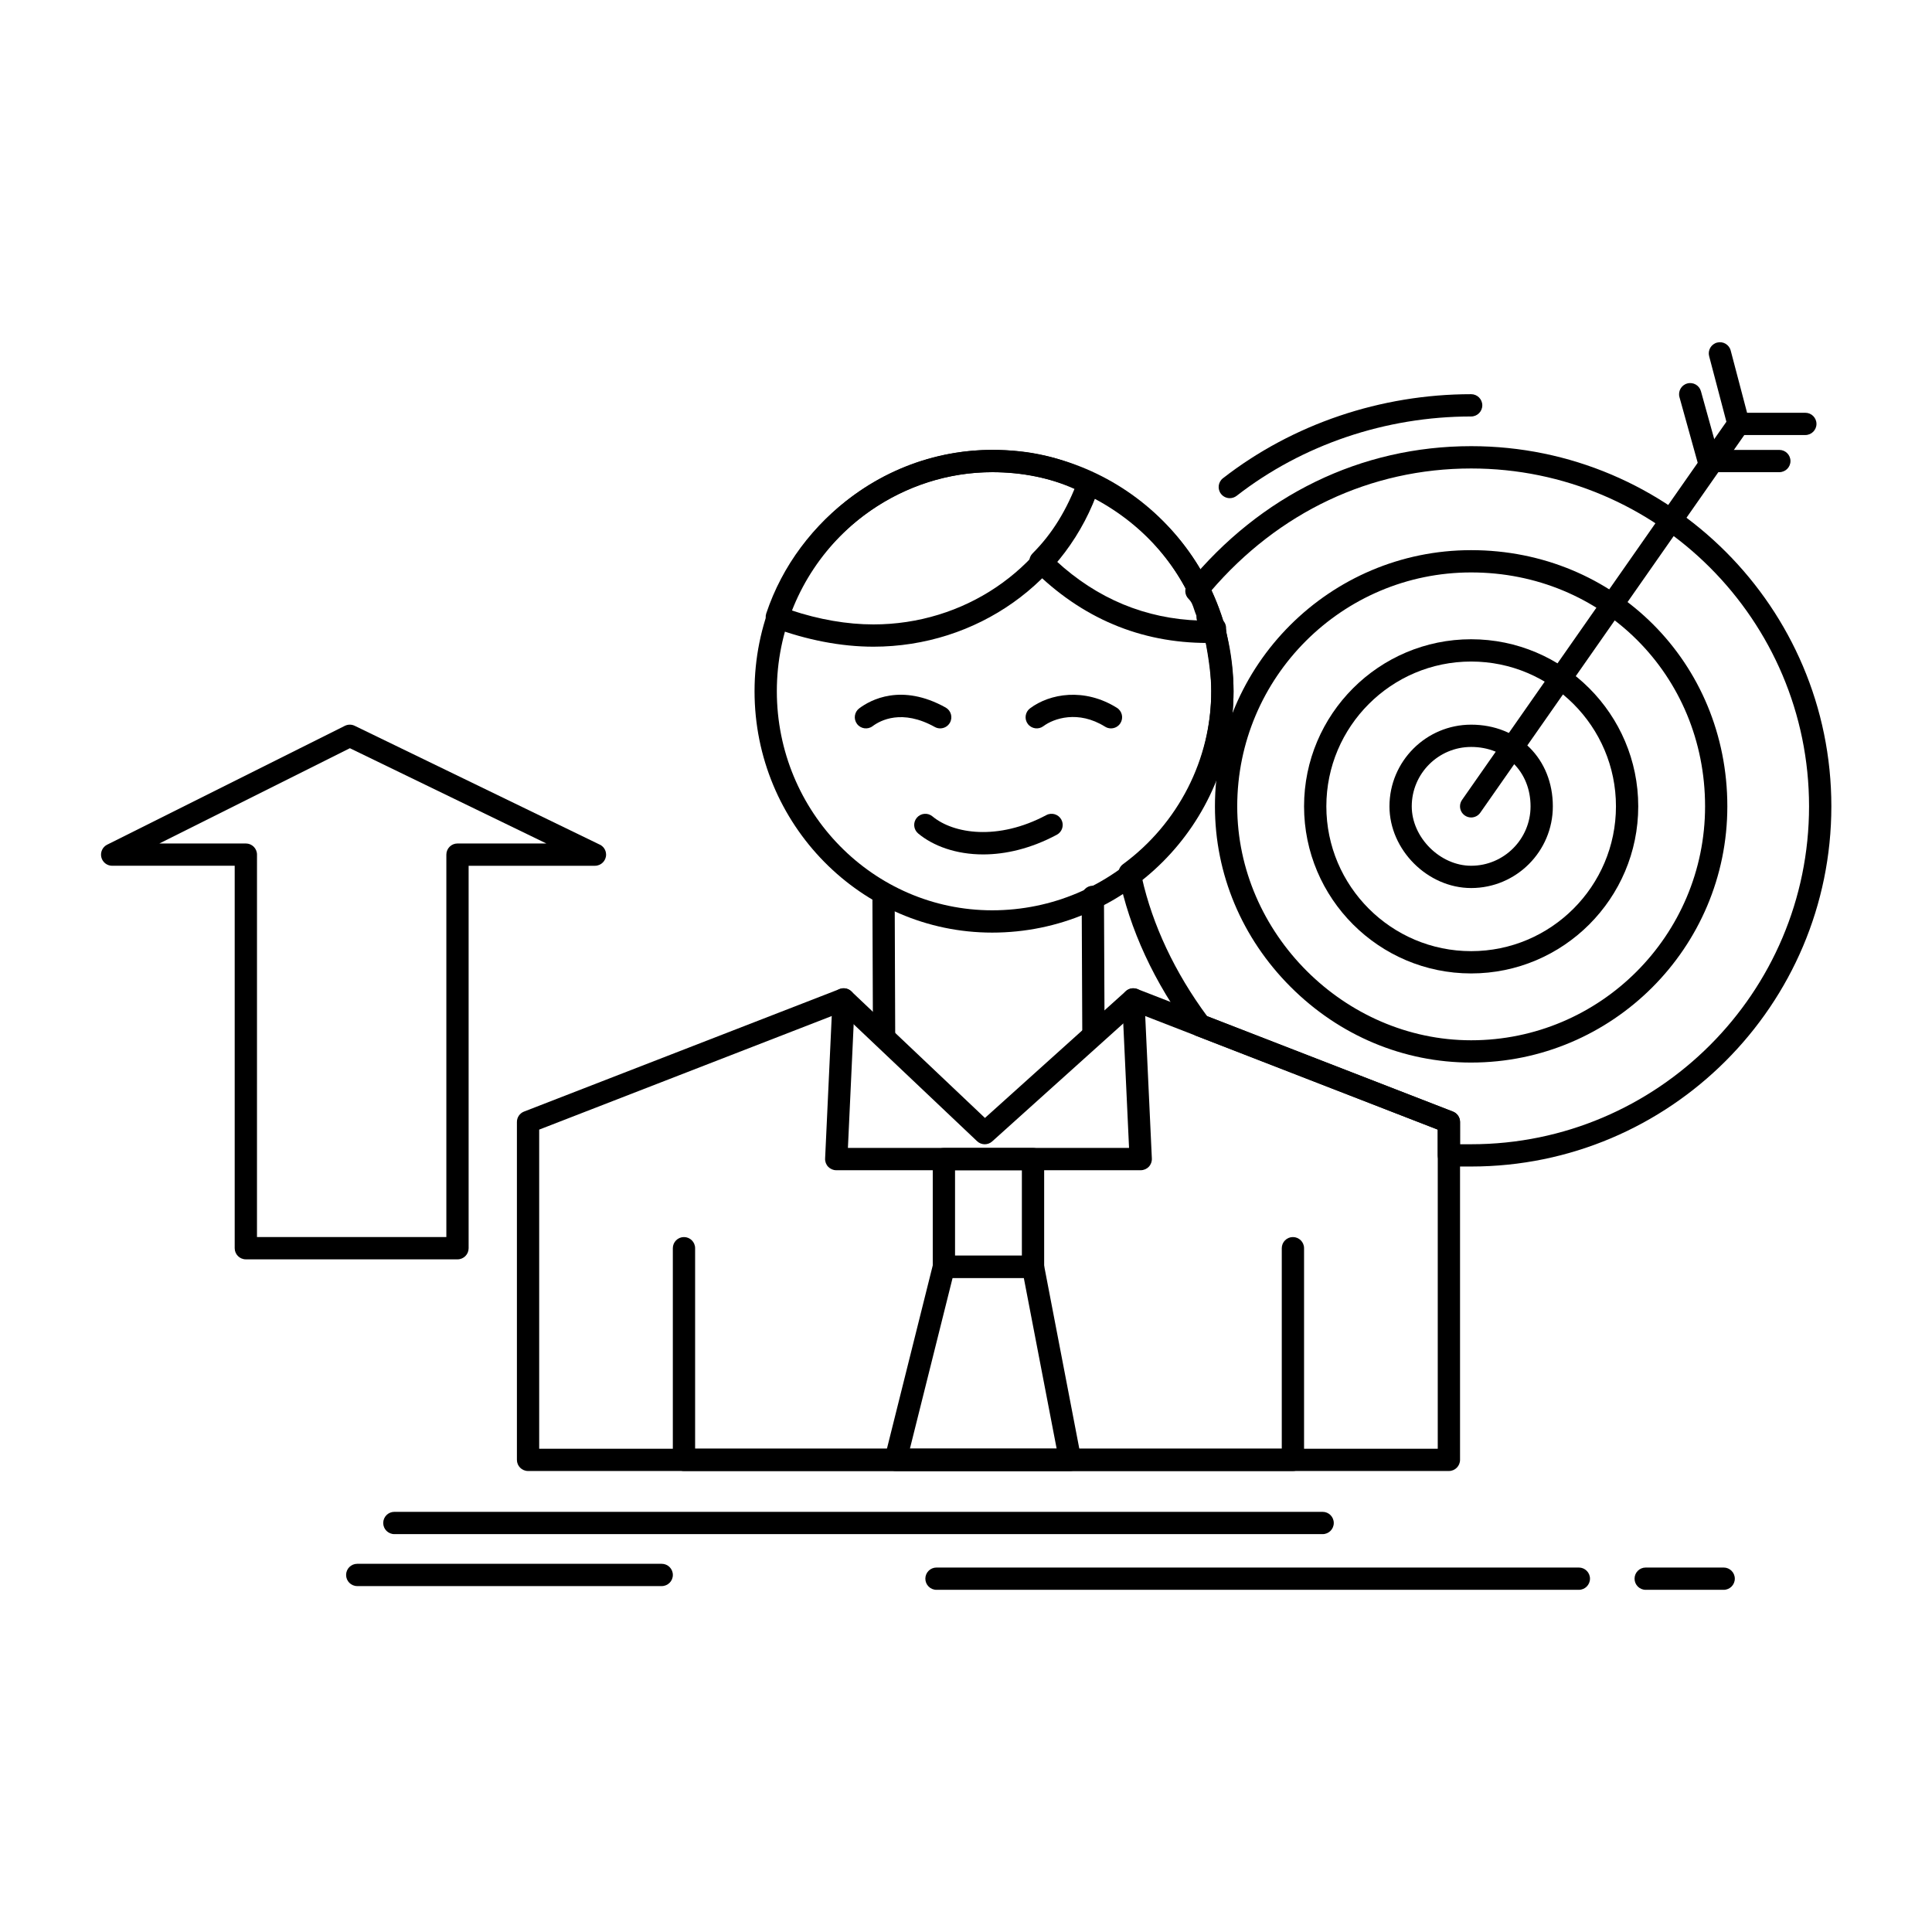
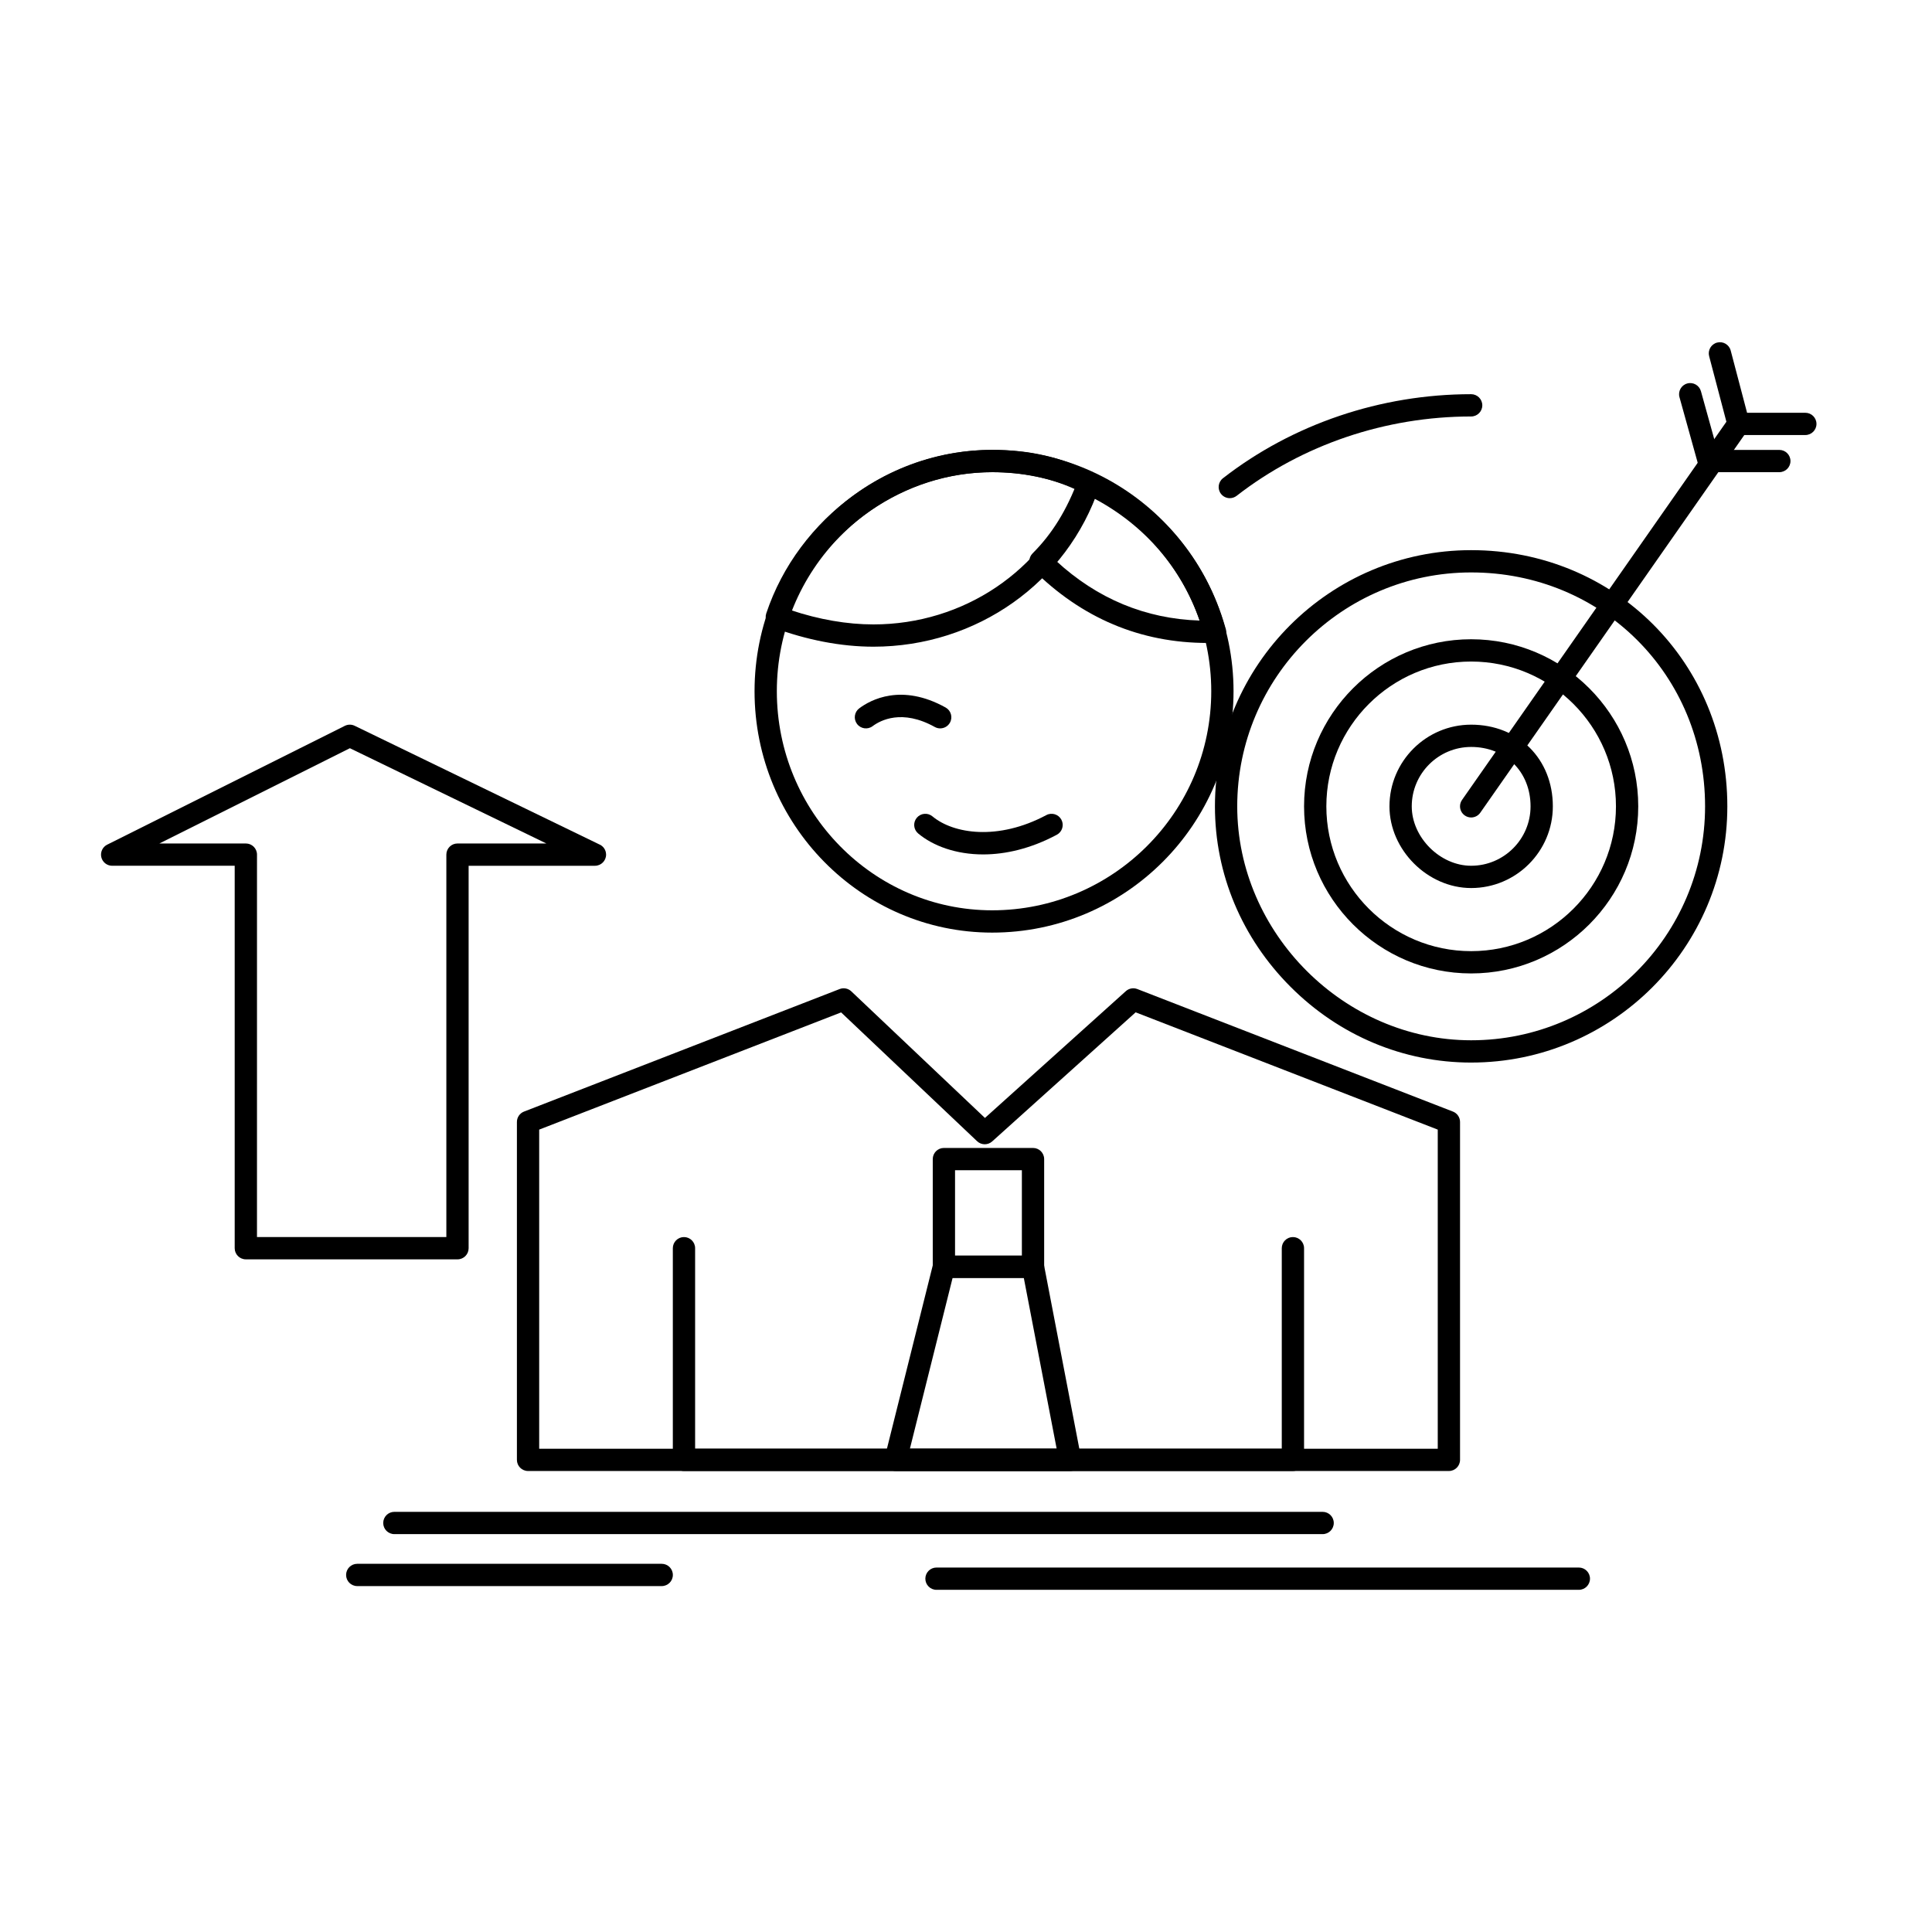
<svg xmlns="http://www.w3.org/2000/svg" fill="#000000" width="800px" height="800px" version="1.1" viewBox="144 144 512 512">
  <g>
    <path d="m406.94 391.15c-34.727 0-62.977-28.691-62.977-63.961s28.25-63.961 62.977-63.961c35.27 0 63.961 28.691 63.961 63.961-0.004 35.27-28.695 63.961-63.961 63.961zm0-122.02c-31.469 0-57.07 26.043-57.07 58.055s25.602 58.055 57.07 58.055c32.012 0 58.055-26.043 58.055-58.055s-26.043-58.055-58.055-58.055z" />
    <path d="m466 314.39h-0.02-1.969c-17.789 0-33.387-6.582-46.367-19.562-1.152-1.152-1.152-3.023 0-4.176 5.195-5.195 9.047-11.43 12.117-19.613 0.289-0.773 0.887-1.387 1.652-1.699 0.766-0.309 1.621-0.289 2.367 0.062 17.395 8.184 29.793 22.703 34.953 40.91 0.141 0.344 0.219 0.723 0.219 1.121-0.004 1.637-1.324 2.957-2.953 2.957zm-42.113-21.746c10.891 10.039 23.676 15.352 38.066 15.812-4.875-13.941-14.613-25.234-27.875-32.297-2.738 6.496-6.043 11.84-10.191 16.484z" />
    <path d="m375.45 315.38c-8.504 0-17.711-1.766-26.621-5.109-1.488-0.559-2.266-2.191-1.766-3.699 8.508-25.523 33.129-43.348 59.871-43.348 10.008 0 18.305 1.918 26.906 6.215 1.312 0.656 1.945 2.18 1.48 3.574-8.445 25.344-32.508 42.367-59.871 42.367zm-21.797-9.66c7.379 2.465 14.859 3.758 21.797 3.758 23.922 0 45.051-14.309 53.387-35.871-6.914-3.082-13.777-4.473-21.898-4.473-23.281 0-44.785 14.906-53.285 36.586z" />
    <path d="m527.97 533.83h-244.03c-1.629 0-2.953-1.32-2.953-2.953v-89.543c0-1.219 0.746-2.312 1.883-2.754l83.641-32.473c1.066-0.414 2.269-0.176 3.098 0.609l35.414 33.551 37.336-33.602c0.828-0.746 2-0.961 3.043-0.559l83.641 32.473c1.133 0.441 1.883 1.535 1.883 2.754v89.543c0 1.633-1.324 2.953-2.953 2.953zm-241.08-5.902h238.13v-84.57l-80.062-31.082-38.012 34.207c-1.145 1.031-2.887 1.008-4.004-0.051l-36.035-34.137-80.016 31.062z" />
    <path d="m486.64 533.83h-161.38c-1.629 0-2.953-1.32-2.953-2.953v-56.09c0-1.629 1.32-2.953 2.953-2.953 1.629 0 2.953 1.32 2.953 2.953v53.137h155.47v-53.137c0-1.629 1.32-2.953 2.953-2.953 1.629 0 2.953 1.32 2.953 2.953v56.09c-0.004 1.633-1.328 2.953-2.957 2.953z" />
-     <path d="m446.3 454.12h-80.688c-0.809 0-1.578-0.332-2.137-0.914-0.559-0.582-0.852-1.371-0.812-2.176l1.969-42.312c0.074-1.629 1.457-2.891 3.086-2.812 1.629 0.074 2.887 1.457 2.812 3.086l-1.824 39.223h74.504l-1.824-39.223c-0.074-1.629 1.184-3.012 2.812-3.086 1.641-0.07 3.012 1.184 3.086 2.812l1.969 42.312c0.039 0.805-0.258 1.594-0.812 2.176-0.562 0.582-1.336 0.914-2.141 0.914z" />
    <path d="m417.76 482.66h-23.617c-1.629 0-2.953-1.32-2.953-2.953v-28.535c0-1.629 1.32-2.953 2.953-2.953h23.617c1.629 0 2.953 1.32 2.953 2.953v28.535c0 1.633-1.32 2.953-2.953 2.953zm-20.664-5.902h17.711v-22.633h-17.711z" />
    <path d="m427.6 533.83h-46.25c-0.91 0-1.766-0.418-2.328-1.133-0.559-0.719-0.758-1.652-0.539-2.531l12.793-51.168c0.328-1.316 1.508-2.234 2.863-2.234h23.617c1.414 0 2.633 1.004 2.898 2.394l9.84 51.168c0.168 0.863-0.062 1.758-0.625 2.438-0.555 0.672-1.391 1.066-2.269 1.066zm-42.469-5.902h38.895l-8.707-45.266h-18.871z" />
-     <path d="m378.29 420.8c-1.625 0-2.945-1.316-2.953-2.941l-0.137-36.172c-0.008-1.629 1.312-2.957 2.941-2.961 1.609 0.016 2.957 1.312 2.961 2.941l0.137 36.172c0.008 1.629-1.312 2.957-2.941 2.961h-0.008zm55.48 0c-1.625 0-2.945-1.312-2.953-2.938l-0.16-36.172c-0.008-1.629 1.309-2.957 2.938-2.965h0.016c1.625 0 2.945 1.312 2.953 2.938l0.16 36.172c0.008 1.629-1.309 2.957-2.938 2.965h-0.016z" />
-     <path d="m533.87 453.14h-5.902c-1.629 0-2.953-1.32-2.953-2.953v-6.836l-64.043-24.852c-0.516-0.199-0.965-0.539-1.293-0.98-9.742-12.992-16.391-27.355-19.227-41.535-0.227-1.125 0.223-2.281 1.148-2.961 14.648-10.742 23.395-27.875 23.395-45.836 0-3.613-0.574-8.316-1.75-14.352-0.73-0.539-1.203-1.402-1.203-2.379v-0.746l-0.117-0.121c-0.555-0.555-0.863-1.305-0.863-2.086v-0.34c-0.254-0.594-0.441-1.16-0.613-1.68-0.395-1.184-0.656-1.965-1.473-2.781-1.074-1.07-1.156-2.781-0.199-3.957 19.262-23.543 45.934-36.508 75.102-36.508 52.629 0 95.449 42.816 95.449 95.449-0.008 52.637-42.824 95.453-95.457 95.453zm-2.949-5.902h2.953c49.375 0 89.543-40.168 89.543-89.543s-40.168-89.543-89.543-89.543c-26.625 0-51.059 11.547-69.047 32.57 0.598 1.043 0.93 2.035 1.219 2.906 0.199 0.598 0.371 1.113 0.605 1.582 0.168 0.336 0.27 0.699 0.301 1.07l0.129 0.129c0.496 0.496 0.801 1.152 0.855 1.848 0.609 0.543 0.992 1.332 0.992 2.211v0.691c1.344 6.766 1.969 11.867 1.969 16.035 0 19.199-9.039 37.535-24.273 49.438 2.801 12.496 8.746 25.125 17.281 36.676l65.137 25.277c1.137 0.441 1.883 1.535 1.883 2.754z" />
    <path d="m469.91 276.02c-0.879 0-1.75-0.391-2.332-1.141-1-1.285-0.77-3.141 0.52-4.144 18.465-14.359 41.824-22.27 65.773-22.27 1.629 0 2.953 1.32 2.953 2.953 0 1.629-1.32 2.953-2.953 2.953-22.645 0-44.715 7.469-62.148 21.027-0.543 0.418-1.18 0.621-1.812 0.621z" />
    <path d="m533.87 425.59c-17.922 0-34.91-7.121-47.844-20.055-12.934-12.93-20.055-29.922-20.055-47.844 0-37.438 30.457-67.895 67.895-67.895 38.07 0 67.895 29.824 67.895 67.895 0.008 37.438-30.453 67.898-67.891 67.898zm0-129.89c-34.184 0-61.992 27.809-61.992 61.992 0 33.602 28.391 61.992 61.992 61.992 34.184 0 61.992-27.809 61.992-61.992 0-34.762-27.23-61.992-61.992-61.992z" />
    <path d="m533.87 401.97c-24.418 0-44.281-19.863-44.281-44.281 0-24.418 19.863-44.281 44.281-44.281 24.418 0 44.281 19.863 44.281 44.281 0 24.418-19.863 44.281-44.281 44.281zm0-82.656c-21.16 0-38.375 17.215-38.375 38.375s17.215 38.375 38.375 38.375 38.375-17.215 38.375-38.375c0.004-21.16-17.215-38.375-38.375-38.375z" />
    <path d="m533.87 379.34c-11.531 0-21.648-10.117-21.648-21.648 0-11.938 9.711-21.648 21.648-21.648 12.543 0 21.648 9.105 21.648 21.648 0 11.938-9.711 21.648-21.648 21.648zm0-37.391c-8.68 0-15.742 7.062-15.742 15.742 0 8.238 7.504 15.742 15.742 15.742 8.68 0 15.742-7.062 15.742-15.742 0.004-9.121-6.617-15.742-15.742-15.742z" />
    <path d="m533.87 360.64c-0.582 0-1.172-0.172-1.688-0.535-0.82-0.574-1.262-1.488-1.262-2.422 0-0.586 0.172-1.176 0.531-1.691l70.848-101.35c0.934-1.336 2.773-1.664 4.109-0.727 0.82 0.574 1.262 1.488 1.262 2.422 0 0.586-0.172 1.176-0.531 1.691l-70.848 101.35c-0.574 0.82-1.492 1.262-2.422 1.262z" />
    <path d="m615.54 269.13h-18.695c-1.328 0-2.488-0.883-2.844-2.16l-4.922-17.711c-0.438-1.57 0.484-3.199 2.055-3.633 1.57-0.438 3.195 0.484 3.633 2.055l4.32 15.551h16.453c1.629 0 2.953 1.32 2.953 2.953 0 1.625-1.32 2.945-2.953 2.945z" />
    <path d="m622.43 259.29h-17.711c-1.34 0-2.516-0.902-2.856-2.199l-4.922-18.695c-0.414-1.578 0.527-3.191 2.106-3.606 1.578-0.414 3.191 0.527 3.606 2.106l4.34 16.496h15.438c1.629 0 2.953 1.32 2.953 2.953 0 1.625-1.324 2.945-2.953 2.945z" />
    <path d="m265.24 477.74h-56.09c-1.629 0-2.953-1.32-2.953-2.953v-101.35h-32.473c-1.367 0-2.559-0.941-2.875-2.273-0.312-1.332 0.328-2.707 1.555-3.32l62.977-31.488c0.82-0.41 1.785-0.418 2.609-0.016l64.75 31.395c1.102 0.43 1.879 1.5 1.879 2.75 0 1.629-1.32 2.953-2.953 2.953h-0.02-33.457v101.35c0.004 1.629-1.316 2.953-2.949 2.953zm-53.137-5.906h50.184v-101.35c0-1.629 1.32-2.953 2.953-2.953h23.555l-52.07-25.246-50.492 25.246h22.922c1.629 0 2.953 1.32 2.953 2.953z" />
    <path d="m404.54 370.43c-7.176 0-13.23-2.234-17.207-5.547-1.254-1.043-1.422-2.906-0.379-4.156 1.043-1.254 2.906-1.422 4.156-0.379 5.555 4.629 17.363 6.496 30.176-0.336 1.441-0.77 3.227-0.223 3.996 1.215 0.766 1.438 0.223 3.227-1.215 3.992-6.914 3.691-13.605 5.211-19.527 5.211z" />
-     <path d="m438.42 337.03c-0.535 0-1.074-0.145-1.562-0.449-7.117-4.449-13.625-2.184-16.344-0.141-1.301 0.977-3.152 0.715-4.133-0.59-0.977-1.305-0.715-3.156 0.59-4.133 5.258-3.945 14.414-5.516 23.016-0.141 1.383 0.863 1.801 2.684 0.938 4.066-0.559 0.895-1.52 1.387-2.504 1.387z" />
    <path d="m393.16 337.03c-0.484 0-0.977-0.121-1.43-0.371-8.691-4.828-14.418-1.762-16.477-0.219-1.305 0.98-3.156 0.715-4.133-0.59-0.977-1.305-0.715-3.156 0.59-4.133 2.977-2.234 11.172-6.727 22.887-0.219 1.426 0.793 1.938 2.59 1.148 4.016-0.539 0.969-1.547 1.516-2.586 1.516z" />
    <path d="m494.51 550.56h-246c-1.629 0-2.953-1.32-2.953-2.953 0-1.629 1.32-2.953 2.953-2.953h246c1.629 0 2.953 1.32 2.953 2.953 0 1.629-1.324 2.953-2.953 2.953z" />
    <path d="m562.41 565.32h-170.23c-1.629 0-2.953-1.32-2.953-2.953 0-1.629 1.32-2.953 2.953-2.953h170.23c1.629 0 2.953 1.32 2.953 2.953 0 1.633-1.32 2.953-2.953 2.953z" />
-     <path d="m600.79 565.32h-20.664c-1.629 0-2.953-1.32-2.953-2.953 0-1.629 1.32-2.953 2.953-2.953h20.664c1.629 0 2.953 1.32 2.953 2.953-0.004 1.633-1.324 2.953-2.953 2.953z" />
    <path d="m319.36 564.33h-80.688c-1.629 0-2.953-1.32-2.953-2.953 0-1.629 1.32-2.953 2.953-2.953h80.688c1.629 0 2.953 1.32 2.953 2.953 0 1.633-1.324 2.953-2.953 2.953z" />
  </g>
</svg>